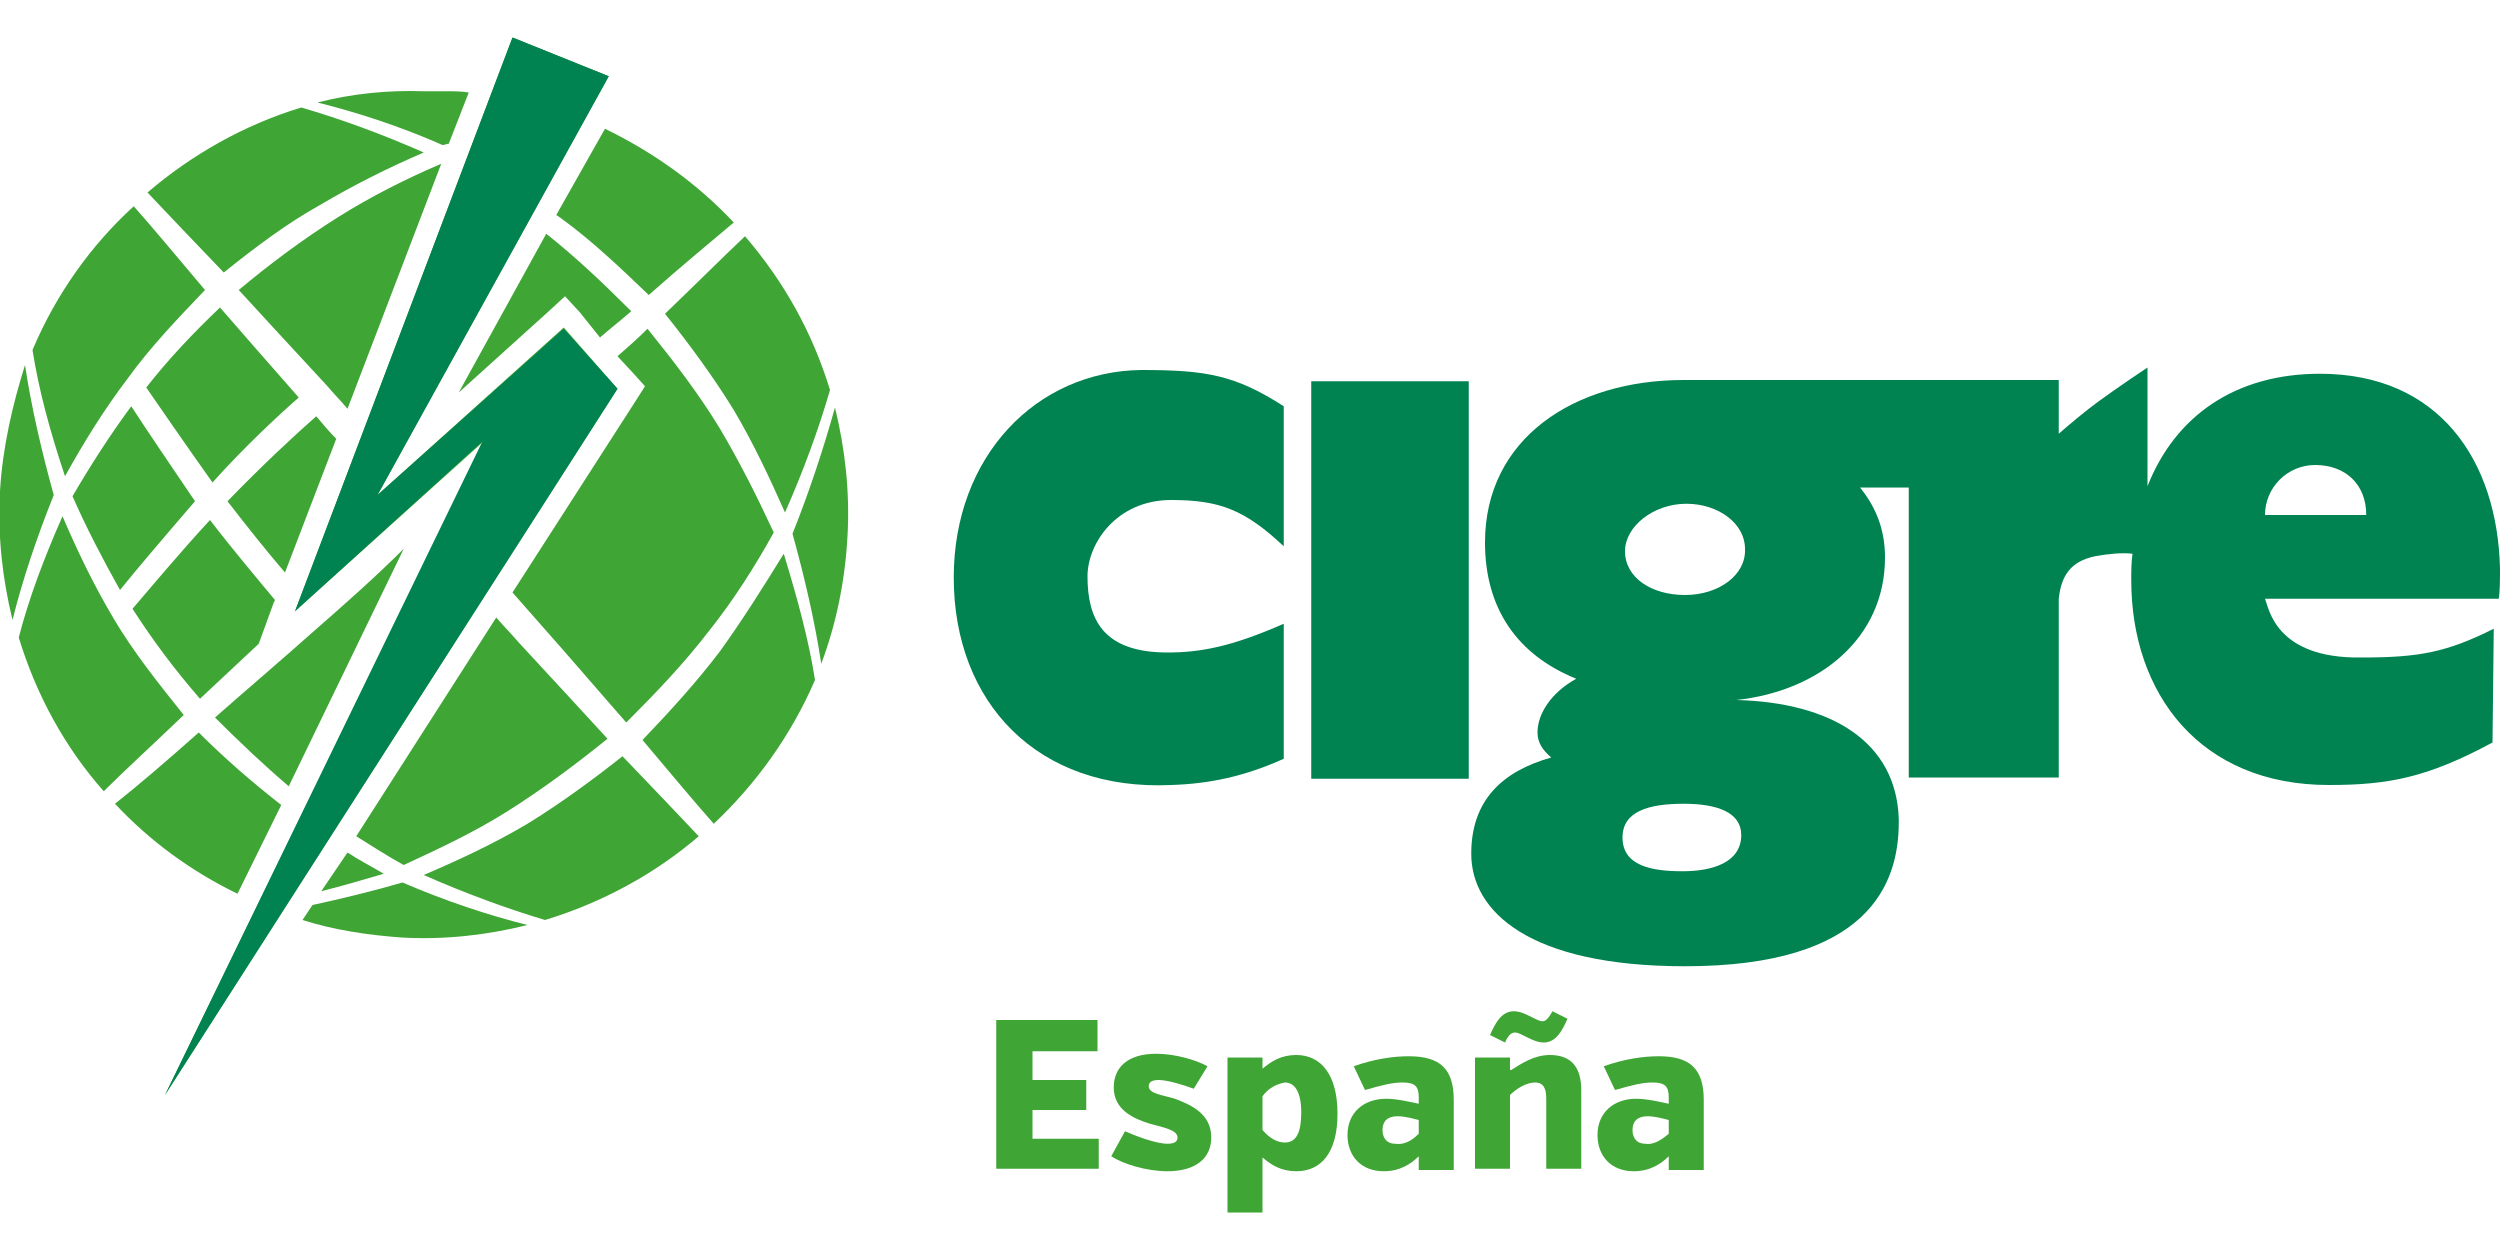
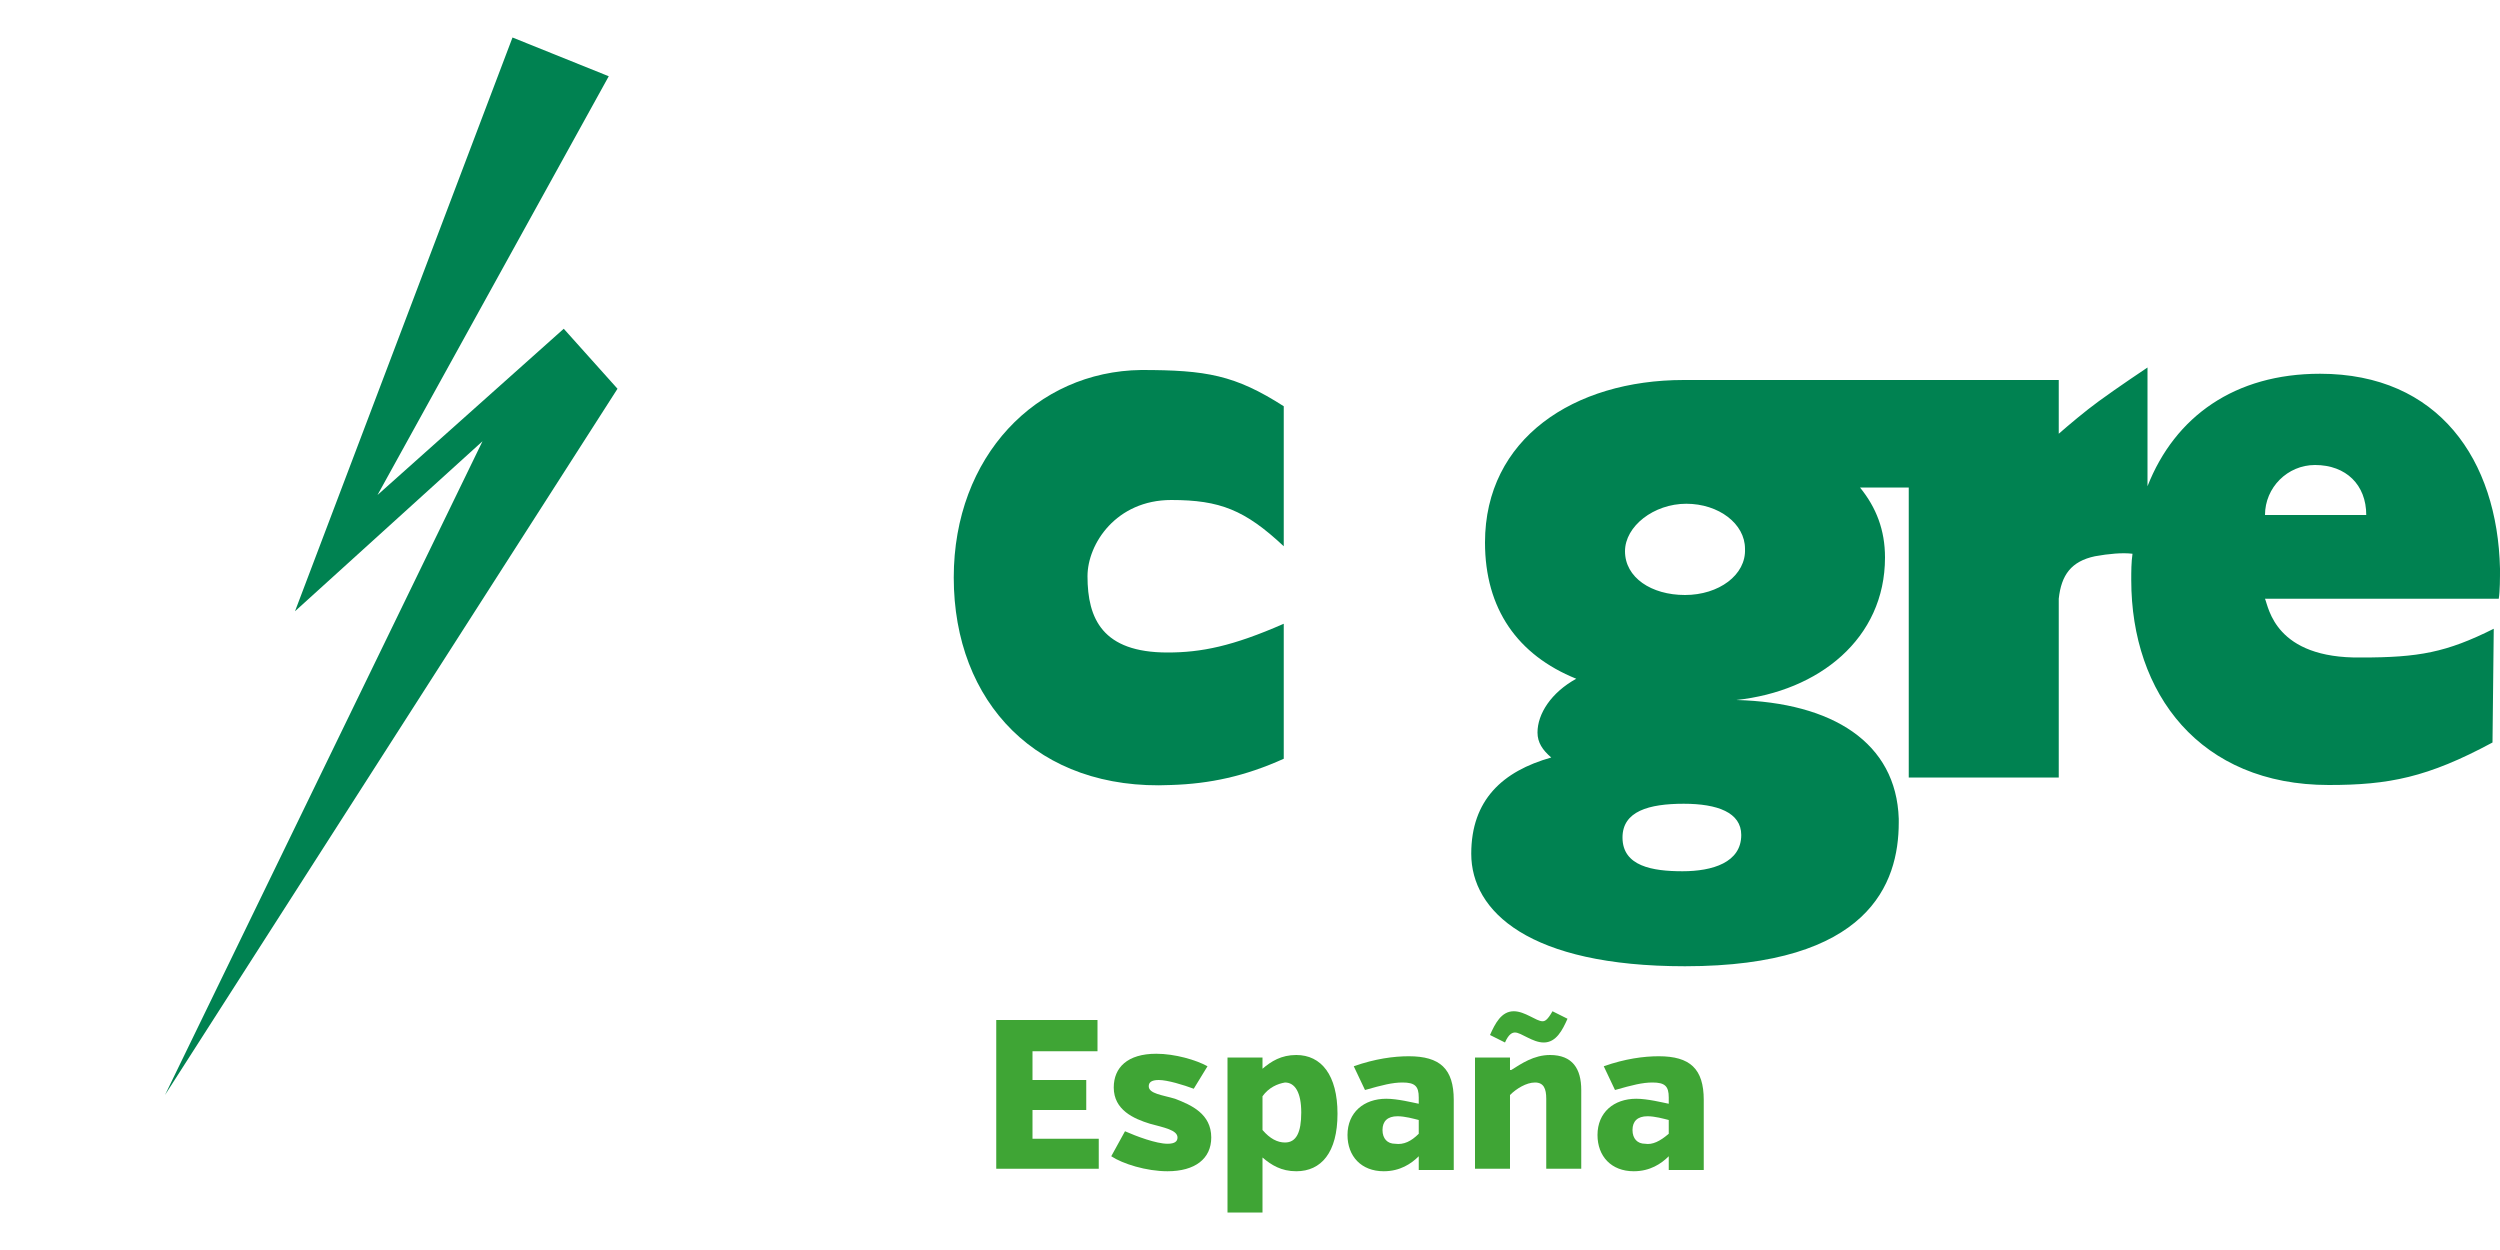
<svg xmlns="http://www.w3.org/2000/svg" xmlns:xlink="http://www.w3.org/1999/xlink" version="1.1" id="Capa_1" x="0px" y="0px" width="200px" height="100px" viewBox="0 0 200 100" style="enable-background:new 0 0 200 100;" xml:space="preserve">
  <style type="text/css">
	.st0{fill:#3FA535;}
	.st1{fill:#008251;}
	.st2{clip-path:url(#SVGID_00000044155348818434740490000008876763818067683500_);fill:#3FA535;}
</style>
  <g>
    <polygon class="st0" points="79.7,93.5 79.7,81.6 87.8,81.6 87.8,84.1 82.6,84.1 82.6,86.4 86.9,86.4 86.9,88.8 82.6,88.8    82.6,91.1 87.9,91.1 87.9,93.5  " />
    <g>
      <path class="st0" d="M96.9,91c0,1.7-1.3,2.7-3.5,2.7c-1.7,0-3.6-0.6-4.5-1.2l1.1-2c0.9,0.4,2.5,1,3.4,1c0.6,0,0.8-0.2,0.8-0.5    c0-0.6-1.1-0.8-2.2-1.1c-1.3-0.4-2.9-1.1-2.9-2.9c0-1.6,1.1-2.7,3.4-2.7c1.5,0,3.2,0.5,4.1,1l-1.1,1.8c-0.8-0.3-2.1-0.7-2.8-0.7    c-0.6,0-0.8,0.2-0.8,0.5c0,0.6,1.1,0.7,2.1,1C95.3,88.4,96.9,89.1,96.9,91" />
      <path class="st0" d="M101,87.7v2.7c0.6,0.7,1.2,1,1.8,1c0.9,0,1.3-0.8,1.3-2.4c0-1.6-0.5-2.4-1.3-2.4    C102.2,86.7,101.5,87,101,87.7 M101,85.5c0.7-0.6,1.5-1.1,2.7-1.1c2,0,3.3,1.6,3.3,4.7c0,3.1-1.3,4.6-3.3,4.6    c-1.2,0-2-0.5-2.7-1.1V97h-2.8V84.6h2.8V85.5z" />
      <path class="st0" d="M113.5,90.7v-1.1c-0.4-0.1-1.1-0.3-1.7-0.3c-0.8,0-1.2,0.4-1.2,1.1s0.4,1.1,1,1.1    C112.3,91.6,112.9,91.3,113.5,90.7 M113.5,92.5c-0.6,0.6-1.5,1.2-2.8,1.2c-1.8,0-2.9-1.2-2.9-2.9c0-1.8,1.3-2.9,3.1-2.9    c0.9,0,2.1,0.3,2.6,0.4v-0.5c0-0.9-0.3-1.2-1.3-1.2c-0.8,0-1.6,0.2-3,0.6l-0.9-1.9c1.7-0.6,3.2-0.8,4.4-0.8c2.5,0,3.6,1,3.6,3.5    v5.6h-2.8V92.5z" />
      <path class="st0" d="M119.2,82.8c0.4-0.9,0.9-1.9,1.9-1.9c0.9,0,1.8,0.8,2.3,0.8c0.2,0,0.4-0.1,0.8-0.8l1.2,0.6    c-0.4,0.9-0.9,1.9-1.9,1.9c-0.9,0-1.8-0.8-2.3-0.8c-0.2,0-0.5,0.1-0.8,0.8L119.2,82.8z M120.9,85.6c0.8-0.5,1.8-1.2,3.1-1.2    c1.8,0,2.5,1.1,2.5,2.8v6.3h-2.8v-5.6c0-0.8-0.2-1.3-0.9-1.3c-0.7,0-1.5,0.5-2,1v5.9h-2.8v-8.9h2.8V85.6z" />
      <path class="st0" d="M133.5,90.7v-1.1c-0.4-0.1-1.1-0.3-1.7-0.3c-0.8,0-1.2,0.4-1.2,1.1s0.4,1.1,1,1.1    C132.2,91.6,132.8,91.3,133.5,90.7 M133.5,92.5c-0.6,0.6-1.5,1.2-2.8,1.2c-1.8,0-2.9-1.2-2.9-2.9c0-1.8,1.3-2.9,3.1-2.9    c0.9,0,2.1,0.3,2.6,0.4v-0.5c0-0.9-0.3-1.2-1.3-1.2c-0.8,0-1.6,0.2-3,0.6l-0.9-1.9c1.7-0.6,3.2-0.8,4.4-0.8c2.5,0,3.6,1,3.6,3.5    v5.6h-2.8V92.5z" />
      <path class="st1" d="M93.4,52.2c-5.2,0-6.4-2.7-6.4-6.1c0-2.6,2.3-6.1,6.7-6.1c3.9,0,5.9,0.8,9,3.7V32.5    c-3.9-2.5-6.2-2.9-11.4-2.9c-8.4,0.1-15,6.9-15,16.6c0,10,6.7,17.1,17.4,16.6c3.1-0.1,5.9-0.7,9-2.1l0-10.8    C98.6,51.7,96.1,52.2,93.4,52.2" />
    </g>
-     <rect x="104.9" y="30.5" class="st1" width="12.6" height="31.8" />
    <g>
      <path class="st1" d="M181.2,41.2L181.2,41.2c0-2.2,1.8-4,4-4c2.5,0,4.1,1.6,4.1,4H181.2z M134.8,47.6c-2.7,0-4.8-1.4-4.8-3.5    c0-2,2.3-3.8,4.9-3.8c2.6,0,4.7,1.6,4.7,3.6C139.7,46,137.5,47.6,134.8,47.6 M139.3,66.8c0,2.2-2.3,2.9-4.7,2.9    c-2.4,0-4.8-0.4-4.8-2.7c0-2.1,2.1-2.7,4.9-2.7C137.4,64.3,139.3,65,139.3,66.8 M200,45.5c-0.2-8.7-4.9-15.6-14.4-15.6    c-6.8,0-11.6,3.4-13.8,9v-9.5c0,0-2.4,1.6-3.9,2.7c-1.1,0.8-2.4,1.9-3.2,2.6v-4.3h-30v0c-8.8,0-15.9,4.7-15.9,13    c0,5.3,2.6,9,7.3,10.9c-2,1.1-3.1,2.8-3.1,4.3c0,0.8,0.4,1.4,1.1,2c-3.9,1.1-6.4,3.4-6.4,7.7c0,4.6,4.6,9,17.1,9    c14.7,0,17.1-6.6,17.1-11.5l0-0.3c-0.2-6.1-5.3-9.3-13-9.5c6.6-0.7,11.9-4.9,11.9-11.4c0-2.2-0.7-4-2-5.6h3.9v23.2h12V47.9    c0.2-1.9,1-3,2.9-3.4c1.1-0.2,2.2-0.3,3-0.2c-0.1,0.7-0.1,1.4-0.1,2.1c0,9.1,5.5,16.4,15.8,16.4c4.8,0,7.9-0.6,13.1-3.4l0.1-9.1    c-3.8,1.9-6,2.3-10.6,2.3c-6.9,0.1-7.4-4-7.7-4.7h18.7C200,47.3,200,46.2,200,45.5" />
    </g>
    <g>
      <defs>
-         <path id="SVGID_1_" d="M25,72.4l-0.8,1.2c2.5,0.8,5.2,1.2,7.9,1.4c3.5,0.2,6.9-0.2,10.1-1c-3.2-0.8-6.5-1.9-10-3.4     C29.8,71.3,27.3,71.9,25,72.4 M25.7,71.3c1.6-0.4,3.3-0.9,5-1.4c-1-0.6-2-1.1-2.9-1.7L25.7,71.3z M42.2,65.9     c-2.7,1.6-5.5,2.9-8.3,4.1c3.4,1.5,6.7,2.7,9.7,3.6c4.6-1.4,8.8-3.7,12.3-6.7c-1.7-1.8-3.7-3.9-6.1-6.4     C47.4,62.4,44.8,64.3,42.2,65.9 M9.2,64.3c2.8,3,6.1,5.4,9.8,7.2l3.5-7.1c-2.3-1.8-4.5-3.7-6.6-5.8C13.3,60.9,11.1,62.8,9.2,64.3      M28.5,66.9c1.3,0.8,2.5,1.6,3.8,2.3c2.8-1.3,5.6-2.6,8.3-4.3c2.7-1.7,5.4-3.7,8-5.8c-2.2-2.4-4.6-5-7.1-7.7     c-0.6-0.7-1.2-1.3-1.8-2L28.5,66.9z M57.6,52.1c-1.9,2.5-4,4.8-6.2,7.1c2.2,2.6,4.1,4.9,5.7,6.7c3.4-3.2,6.2-7.1,8.1-11.5     c-0.5-3.2-1.4-6.5-2.5-10.1C61.1,46.9,59.4,49.6,57.6,52.1 M25.1,50.5c-2.7,2.4-5.4,4.7-7.9,6.9c1.9,1.9,3.9,3.8,5.9,5.5l9.2-19     C30,46.2,27.5,48.4,25.1,50.5 M10.6,48.7c1.6,2.5,3.4,4.9,5.4,7.2c1.5-1.4,3.1-2.9,4.7-4.4l1.2-3.3l0.1-0.2     c-1.5-1.8-3.6-4.3-5.2-6.4C14.3,44.3,11.9,47.2,10.6,48.7 M1.5,51c1.4,4.6,3.7,8.8,6.8,12.3c1.7-1.7,3.9-3.7,6.4-6.1     c-2-2.5-4-5-5.6-7.7c-1.6-2.7-2.9-5.4-4.1-8.2C3.5,44.7,2.3,47.9,1.5,51 M18.2,40.1c1.7,2.2,3.3,4.2,4.6,5.7l4.1-10.7     c-0.6-0.6-1.1-1.2-1.6-1.8C23.7,34.7,20.9,37.3,18.2,40.1 M63.4,42.7c1,3.6,1.8,7.1,2.3,10.4c1.2-3.2,1.9-6.6,2.1-10.2     c0.2-3.6-0.2-7-1-10.3C65.9,35.8,64.8,39.2,63.4,42.7 M5.8,39.7c1.1,2.5,2.4,5,3.8,7.5c1.2-1.5,3.5-4.2,6-7.1     c-1.9-2.8-4-5.9-5.1-7.6C8.8,34.8,7.2,37.3,5.8,39.7 M0,39.3c-0.2,3.6,0.2,7,1,10.3c0.8-3.2,1.9-6.5,3.3-10     c-1-3.6-1.8-7.1-2.3-10.4C1,32.4,0.2,35.8,0,39.3 M49.4,28.5l1.3,1.4l0.9,1l-0.7,1.1L41,47.4c0.7,0.8,1.5,1.7,2.2,2.5     c2.4,2.7,4.7,5.4,6.9,7.9c2.4-2.4,4.6-4.7,6.6-7.3c2-2.5,3.7-5.2,5.2-7.9c-1.3-2.8-2.7-5.6-4.3-8.3c-1.7-2.8-3.7-5.4-5.8-8     C51,27.1,50.2,27.8,49.4,28.5 M11.7,31c1.1,1.6,3.1,4.5,5.3,7.6c2.5-2.8,5.3-5.4,6.9-6.8c-2.2-2.5-4.3-4.9-6.3-7.2     C15.5,26.6,13.5,28.7,11.7,31 M53.2,25.1c2,2.5,3.9,5.1,5.5,7.7c1.6,2.7,2.9,5.5,4.1,8.2c1.5-3.4,2.7-6.7,3.6-9.8     c-1.4-4.6-3.7-8.7-6.8-12.3C57.8,20.6,55.7,22.7,53.2,25.1 M36.7,31.4l7.2-6.5l1.3-1.2l1.2,1.3L48,27c0.8-0.7,1.7-1.4,2.5-2.1     c-2.2-2.2-4.4-4.3-6.8-6.2L36.7,31.4z M2.6,28c0.5,3.2,1.4,6.5,2.6,10.1c1.5-2.7,3.1-5.3,5-7.8c1.8-2.5,4-4.8,6.2-7.1     c-2.2-2.6-4.1-4.9-5.7-6.7C7.3,19.6,4.5,23.5,2.6,28 M27,17.4c-2.7,1.7-5.4,3.7-7.9,5.8c2.2,2.4,4.6,5,7.1,7.7     c0.5,0.6,1.1,1.2,1.6,1.8l7.5-19.6C32.5,14.3,29.7,15.7,27,17.4 M44.5,17.2l0.3,0.2c2.5,1.8,4.8,4,7.1,6.2     c2.6-2.3,4.9-4.2,6.8-5.8c-2.9-3.1-6.4-5.6-10.3-7.5L44.5,17.2z M11.8,15.4c1.7,1.8,3.7,3.9,6.1,6.4c2.5-2,5-3.9,7.7-5.4     c2.7-1.6,5.5-3,8.3-4.2c-3.4-1.5-6.7-2.7-9.8-3.6C19.5,10,15.3,12.4,11.8,15.4 M25.4,8.2c3.2,0.8,6.6,1.9,10,3.4     c0.2,0,0.3-0.1,0.5-0.1l1.6-4.1c-0.6-0.1-1.2-0.1-1.8-0.1c-0.6,0-1.2,0-1.8,0C31,7.2,28.1,7.5,25.4,8.2 M23.6,48.9l15.1-13.6     L13.2,87.6l36.2-56.5l-4.3-4.9L30.2,39.6L48.7,6.1L41,3L23.6,48.9z" />
-       </defs>
+         </defs>
      <clipPath id="SVGID_00000018959881899034548730000004912666430131284116_">
        <use xlink:href="#SVGID_1_" style="overflow:visible;" />
      </clipPath>
-       <rect x="-0.1" y="3" style="clip-path:url(#SVGID_00000018959881899034548730000004912666430131284116_);fill:#3FA535;" width="68.1" height="84.6" />
    </g>
    <polygon class="st1" points="48.7,6.1 30.2,39.6 45.1,26.3 49.4,31.1 13.2,87.6 38.6,35.3 23.6,48.9 41,3  " />
  </g>
</svg>